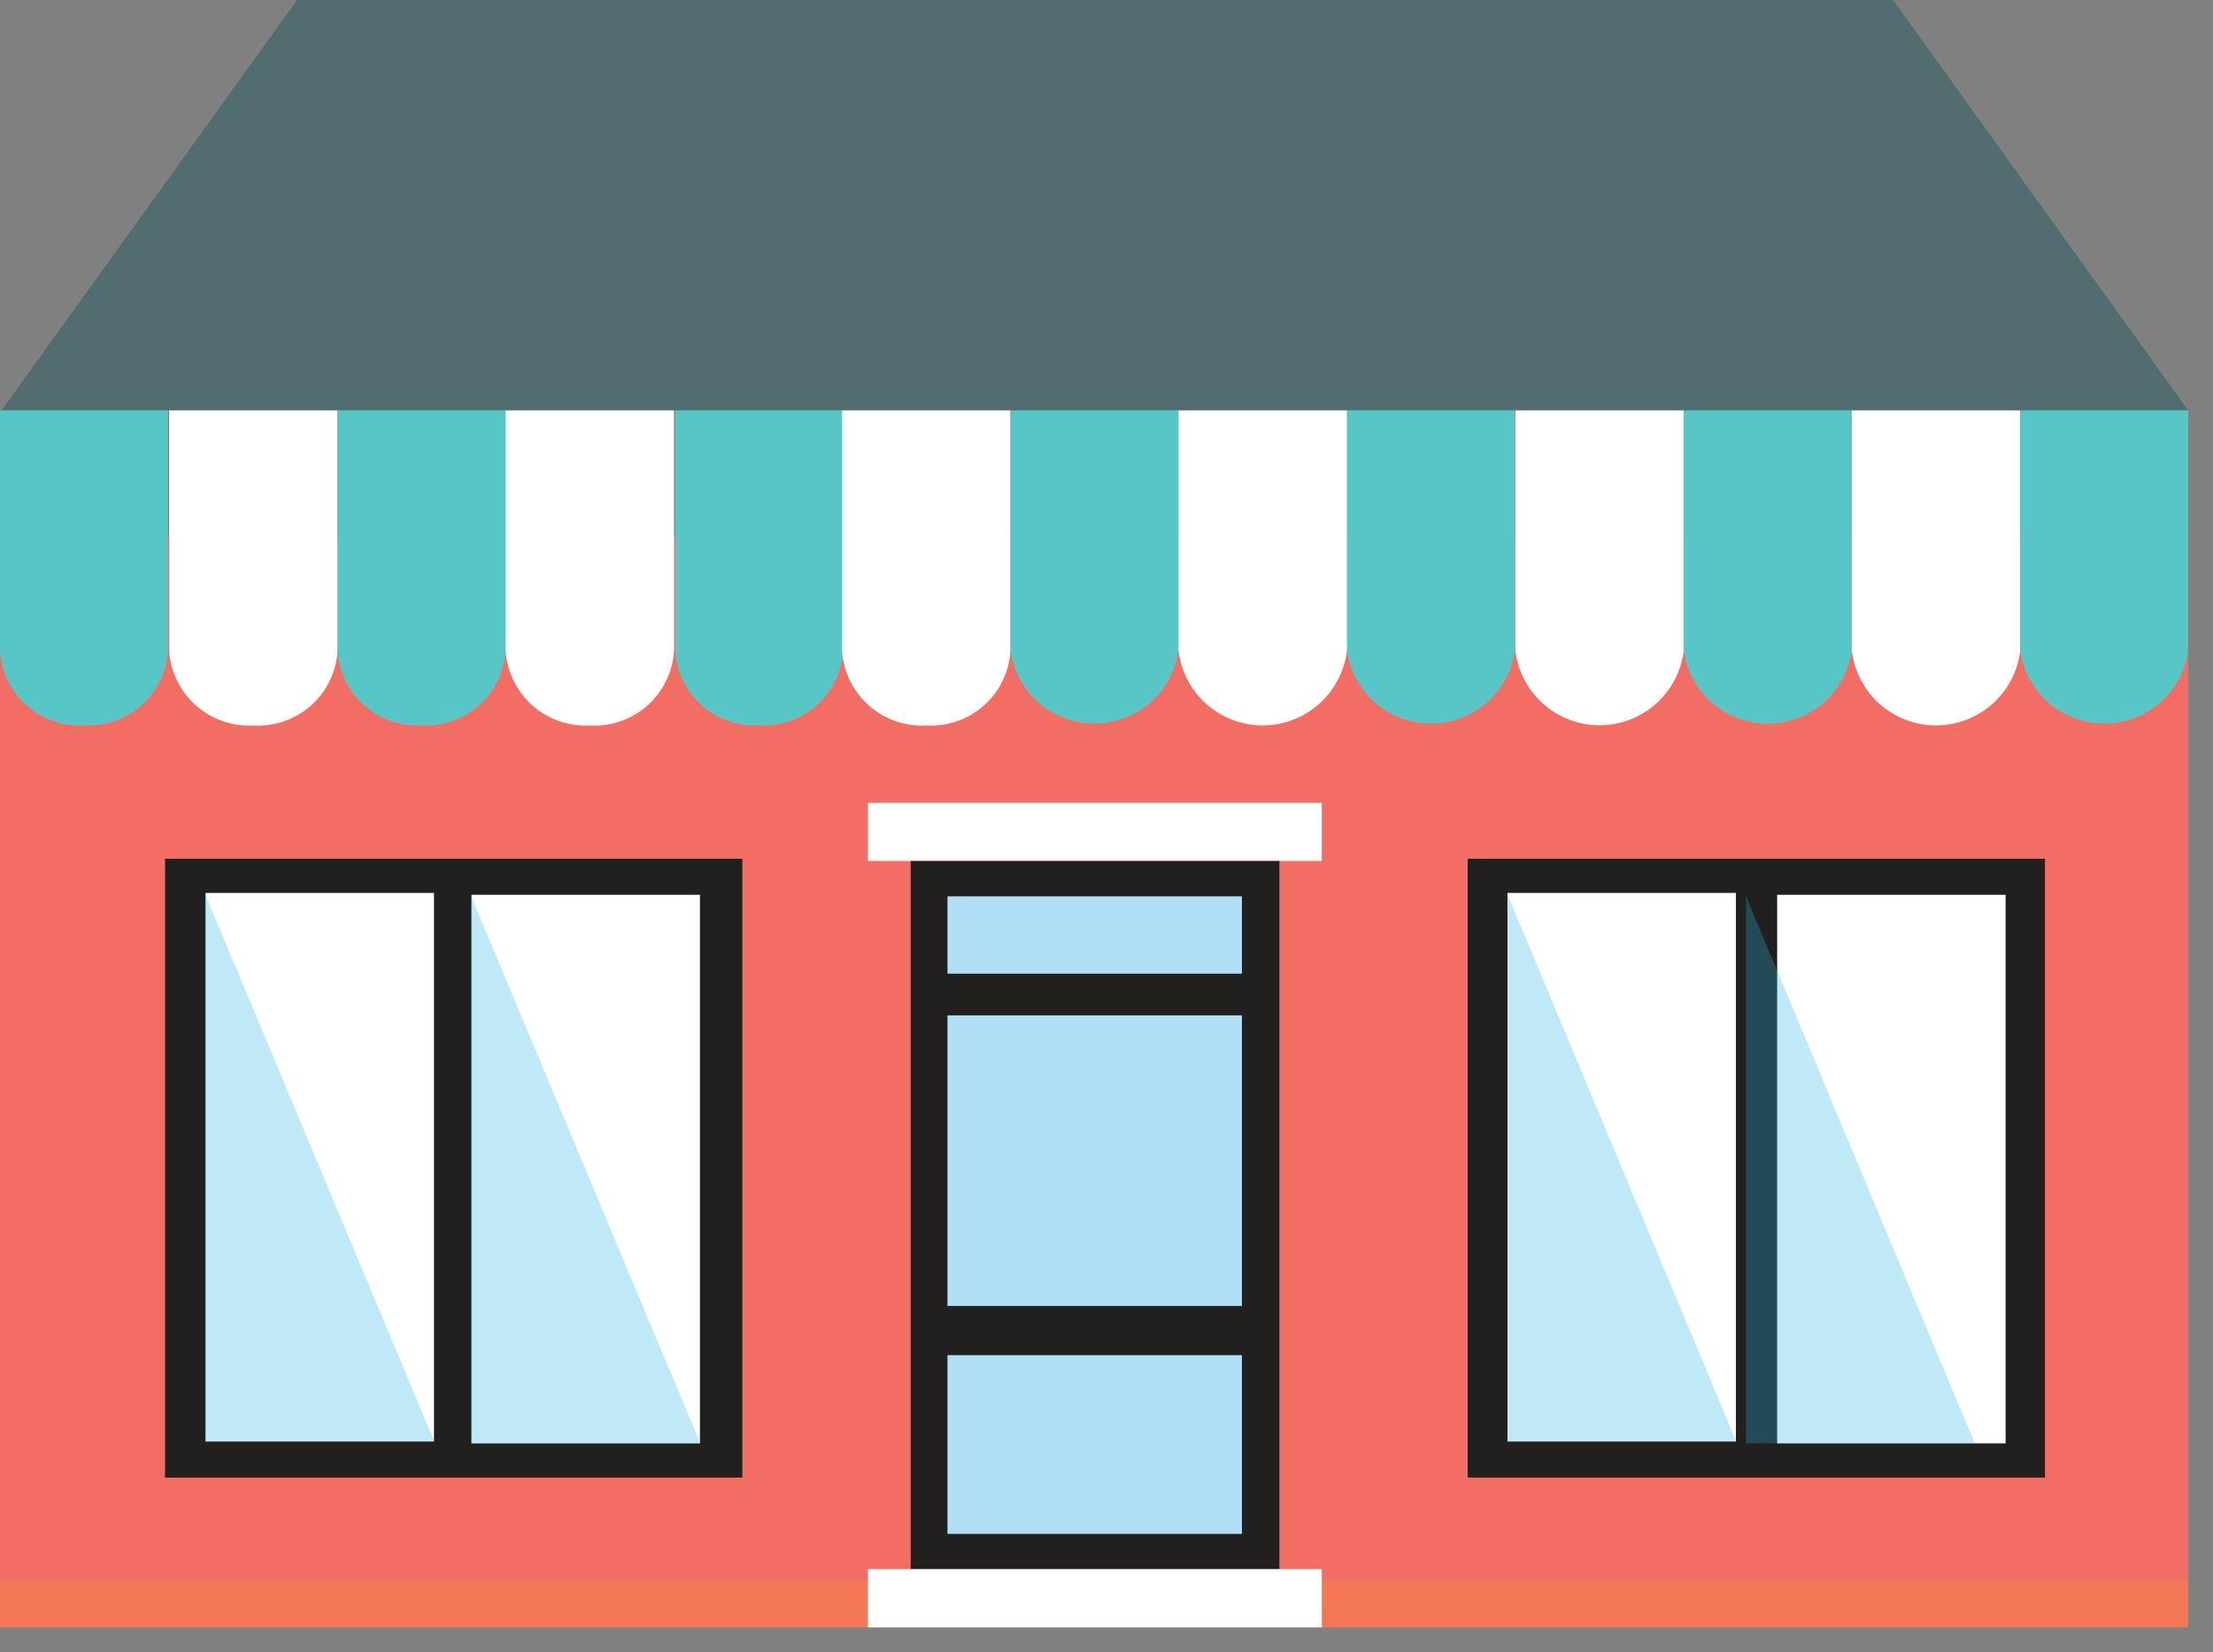
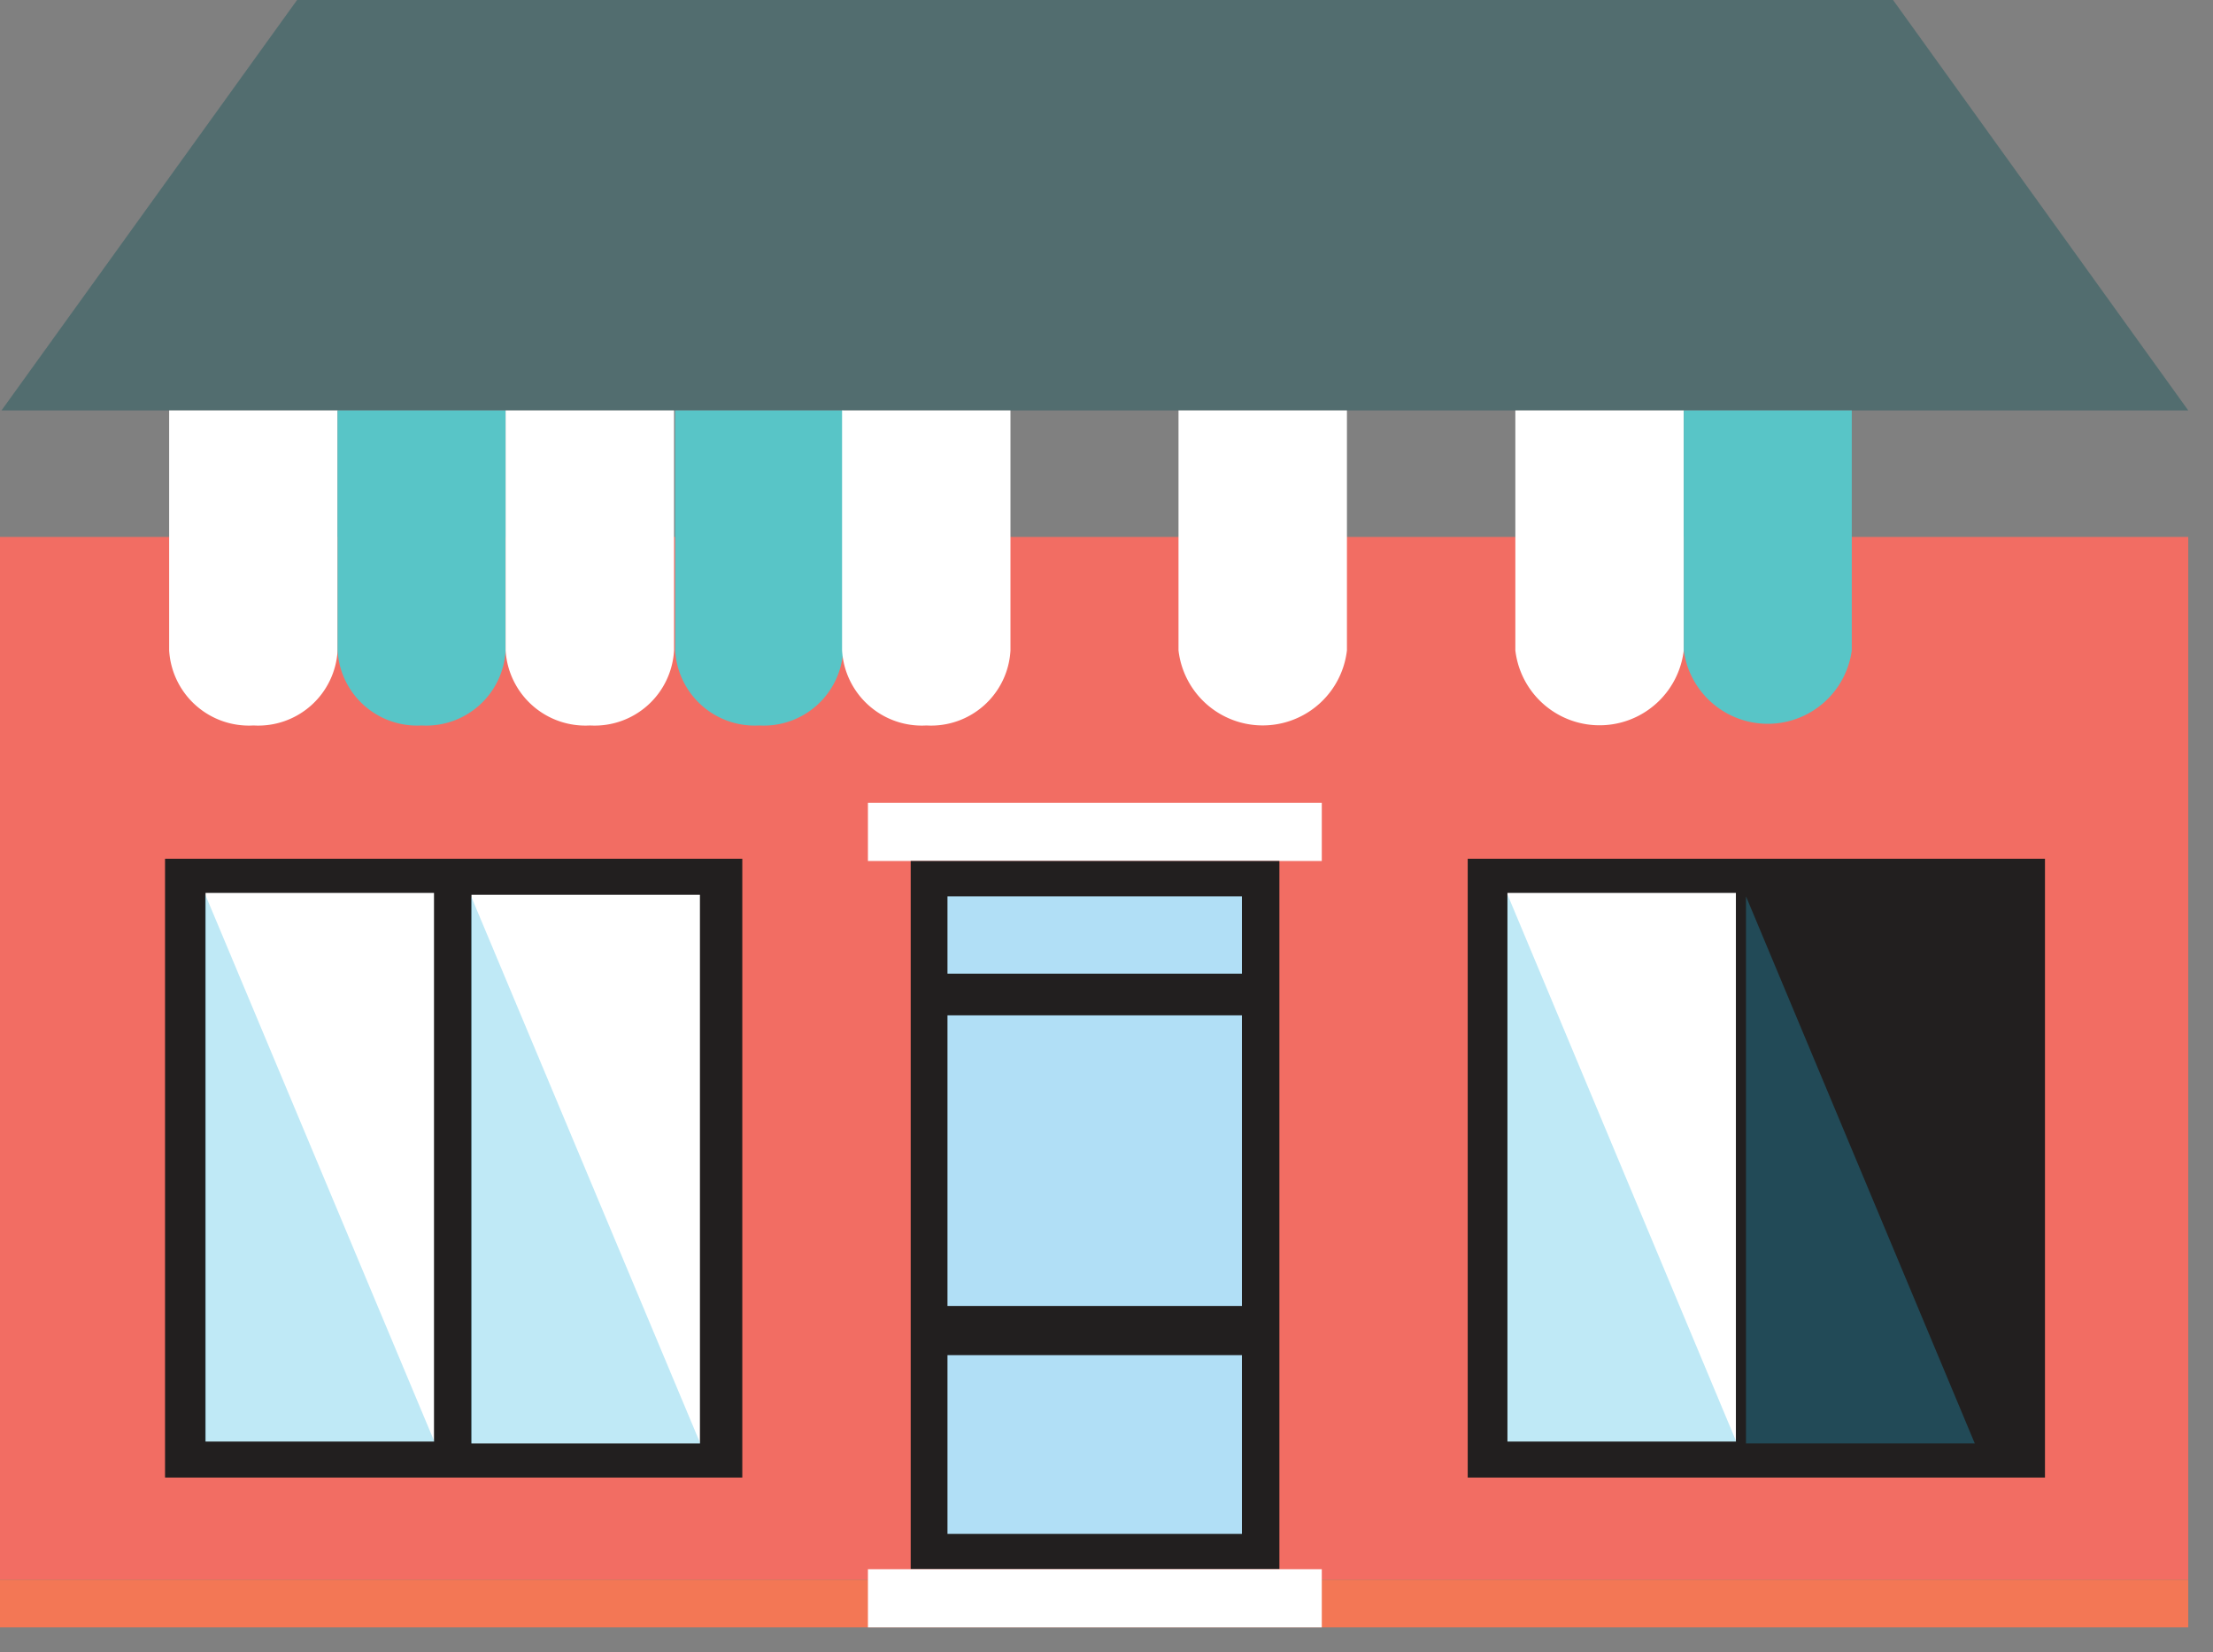
<svg xmlns="http://www.w3.org/2000/svg" width="71" height="53" viewBox="0 0 71 53">
  <rect x="0" y="0" width="71" height="53" fill="#808080" stroke="none" />
  <g fill="none" fill-rule="nonzero">
    <path fill="#526D6F" d="M60.735 0H9.531L.048 13.166h70.158z" />
    <path fill="#F26D63" d="M0 17.225h70.206v33.45H0z" />
    <path fill="#FFF" d="M27.846 25.753h14.561v1.867H27.846z" />
    <path fill="#F37755" d="M0 50.675h70.206v1.53H0z" />
    <path fill="#221F1F" d="M29.218 27.62h11.829v22.718H29.218z" />
    <path fill="#B1DFF6" d="M30.398 28.753h9.447v2.481h-9.447zM30.398 43.472h9.447v5.734h-9.447zM30.398 32.571h9.447v9.323h-9.447z" />
    <path fill="#221F1F" d="M5.295 27.548h18.52v19.851H5.295z" />
    <path fill="#221F1F" d="M13.935 28.692h1.239v17.55h-1.239zM47.089 27.548h18.52v19.851h-18.52z" />
    <path fill="#221F1F" d="M55.729 28.692h1.239v17.55h-1.239z" />
    <path fill="#FFF" d="M27.846 50.338h14.561v1.867H27.846z" />
-     <path fill="#58C5C7" d="M0 13.166v7.697a2.555 2.555 0 0 0 2.696 2.409 2.55 2.55 0 0 0 2.695-2.41v-7.696H0z" />
    <path fill="#FFF" d="M5.427 13.166v7.697a2.564 2.564 0 0 0 2.708 2.409 2.55 2.55 0 0 0 2.696-2.41v-7.696H5.427z" />
    <path fill="#58C5C7" d="M10.83 13.166v7.697a2.555 2.555 0 0 0 2.696 2.409 2.55 2.55 0 0 0 2.696-2.41v-7.696H10.83z" />
    <path fill="#FFF" d="M16.222 13.166v7.697a2.564 2.564 0 0 0 2.707 2.409 2.55 2.55 0 0 0 2.696-2.41v-7.696h-5.403z" />
    <path fill="#58C5C7" d="M21.661 13.166v7.697a2.555 2.555 0 0 0 2.696 2.409 2.55 2.55 0 0 0 2.695-2.41v-7.696h-5.391z" />
    <path fill="#FFF" d="M27.016 13.166v7.697a2.564 2.564 0 0 0 2.708 2.409 2.55 2.55 0 0 0 2.695-2.41v-7.696h-5.403z" />
-     <path fill="#58C5C7" d="M32.42 13.166v7.697a2.72 2.72 0 0 0 5.39 0v-7.697h-5.39zM43.214 13.166v7.697a2.72 2.72 0 0 0 5.39 0v-7.697h-5.39z" />
    <path fill="#FFF" d="M37.81 13.166v7.697a2.72 2.72 0 0 0 5.404 0v-7.697H37.81zM48.617 13.166v7.697a2.72 2.72 0 0 0 5.403 0v-7.697h-5.403z" />
    <path fill="#58C5C7" d="M54.02 13.166v7.697a2.72 2.72 0 0 0 5.391 0v-7.697h-5.39z" />
-     <path fill="#FFF" d="M59.411 13.166v7.697a2.72 2.72 0 0 0 5.404 0v-7.697H59.41z" />
-     <path fill="#58C5C7" d="M64.815 13.166v7.697a2.72 2.72 0 0 0 5.39 0v-7.697h-5.39z" />
    <path fill="#FFF" d="M6.595 28.644h7.329v17.598H6.595z" />
    <path fill="#24B5E0" d="M6.583 28.692l7.352 17.55H6.583z" opacity=".29" />
    <path fill="#FFF" d="M15.127 28.704h7.329v17.598h-7.329z" />
    <path fill="#24B5E0" d="M15.115 28.753l7.352 17.55h-7.352z" opacity=".29" />
    <path fill="#FFF" d="M48.364 28.644h7.329v17.598h-7.329z" />
    <path fill="#24B5E0" d="M48.364 28.692l7.34 17.55h-7.34z" opacity=".29" />
-     <path fill="#FFF" d="M57.017 28.704h7.329v17.598h-7.329z" />
    <path fill="#24B5E0" d="M56.017 28.753l7.34 17.55h-7.34z" opacity=".29" />
  </g>
</svg>